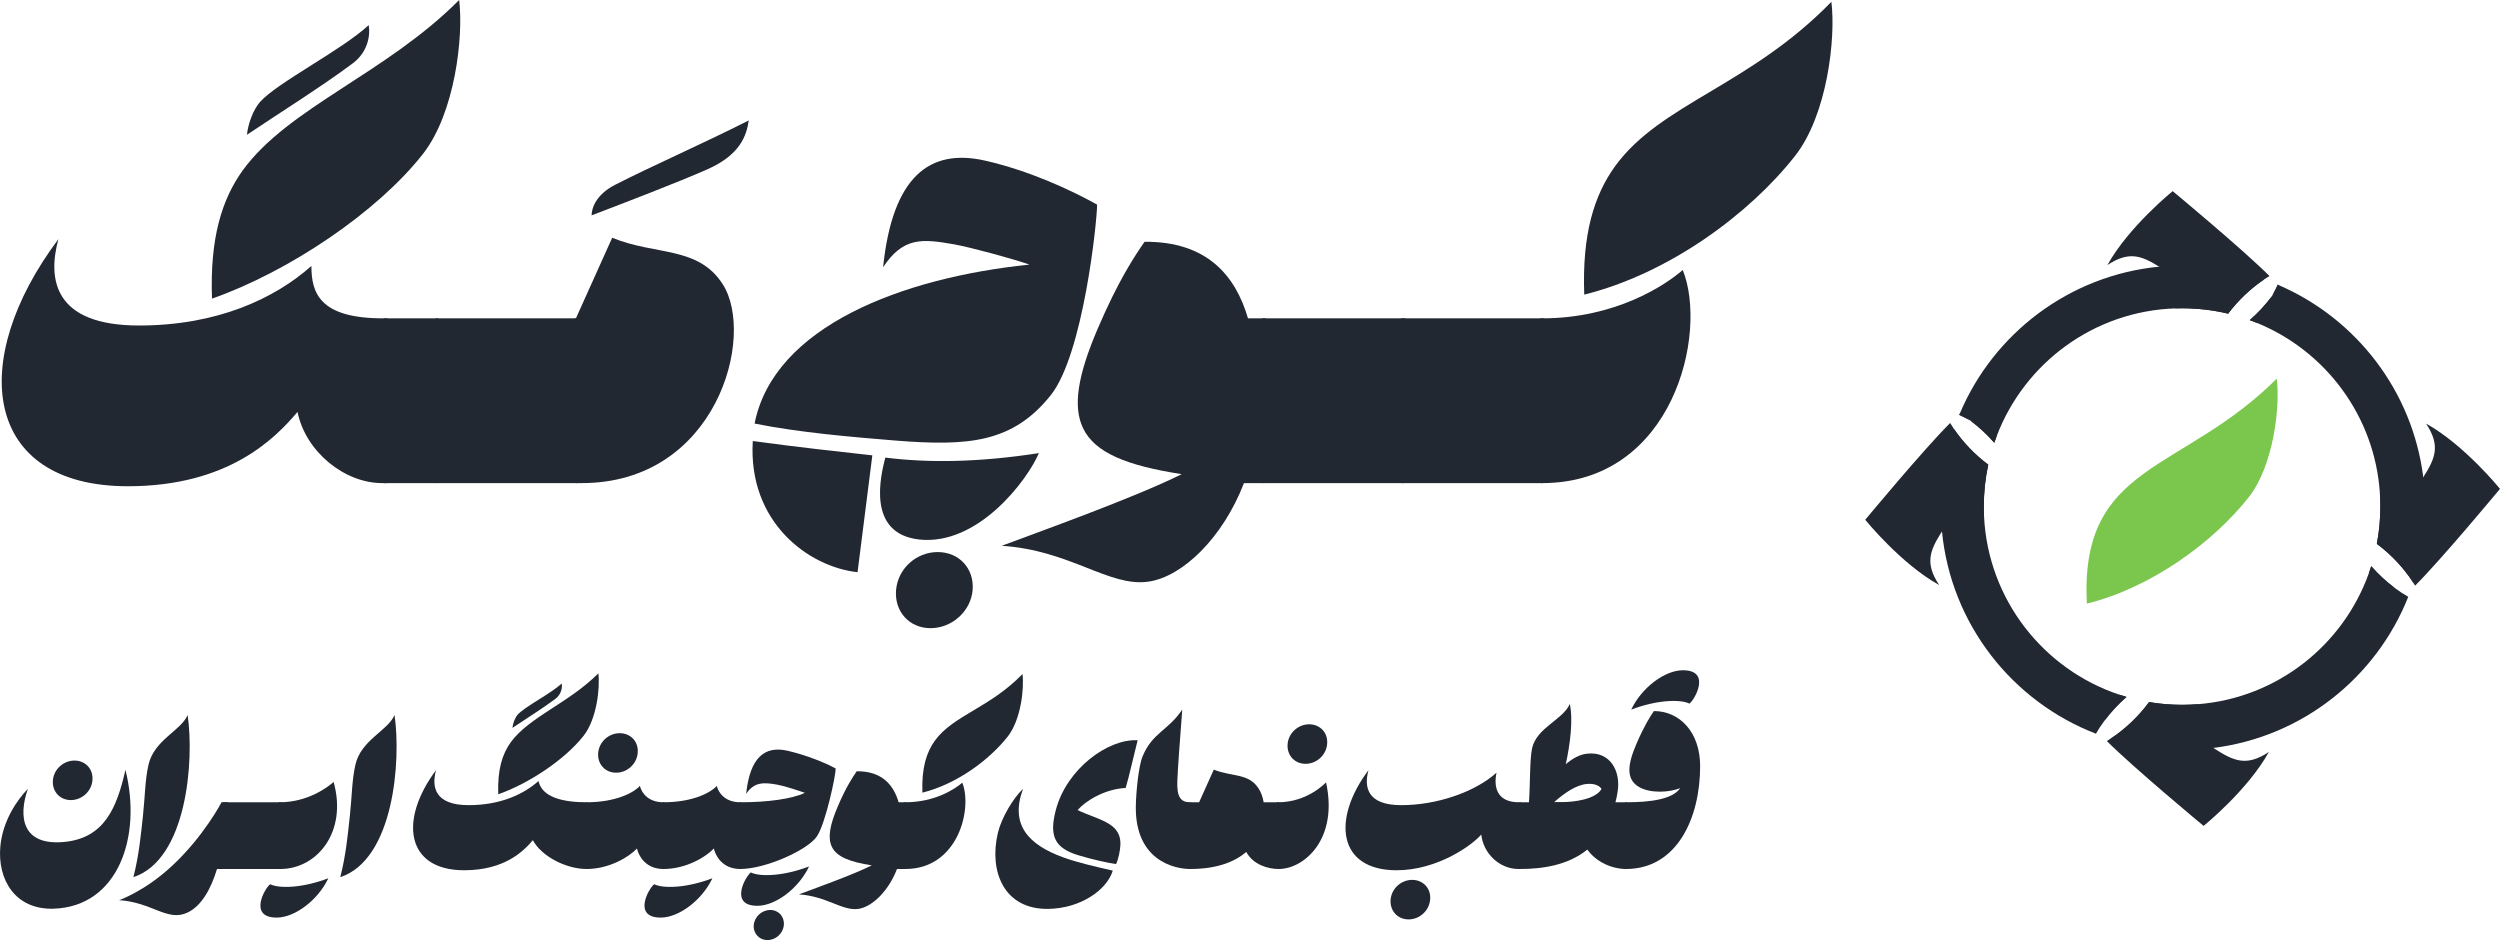
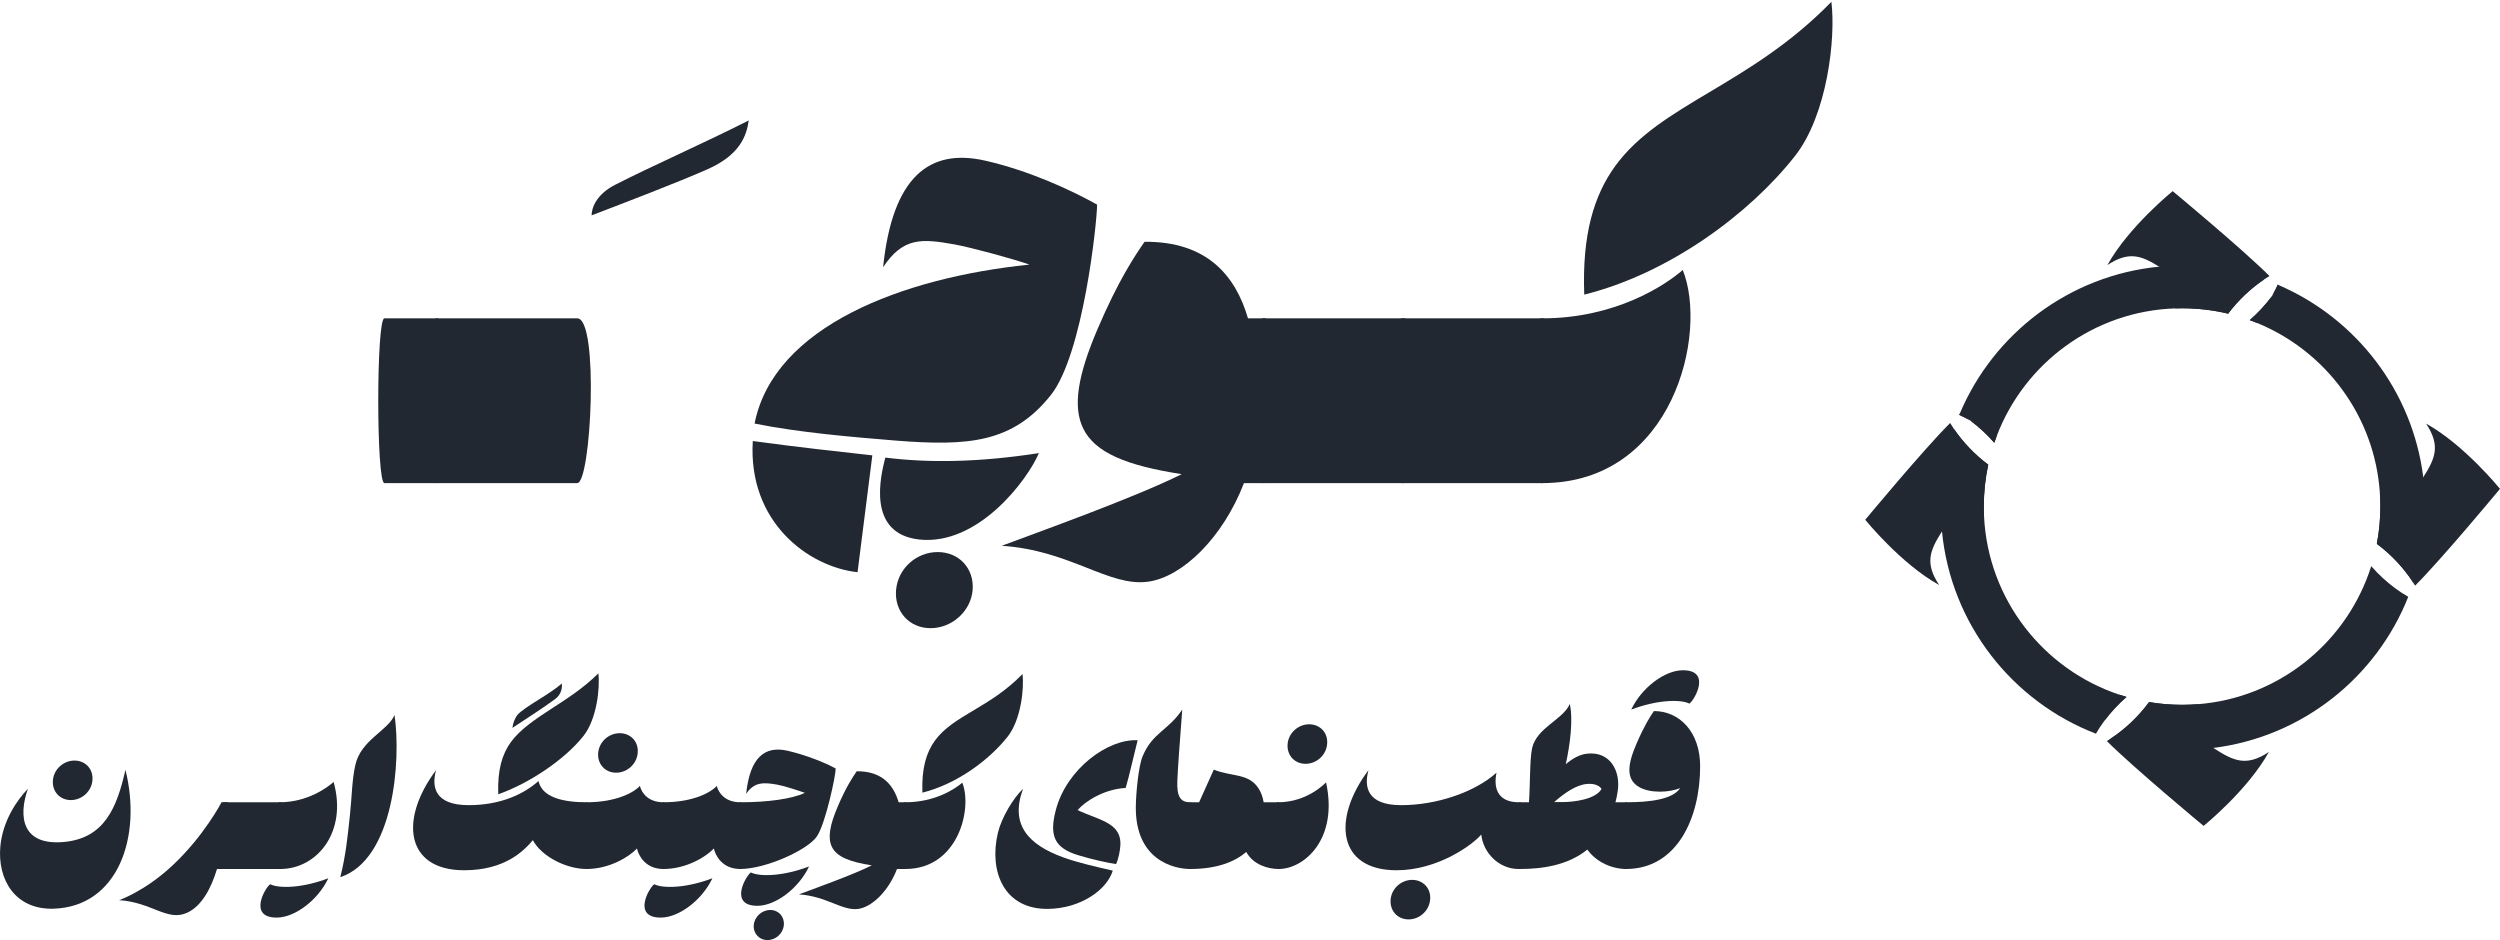
<svg xmlns="http://www.w3.org/2000/svg" id="Layer_1" viewBox="0 0 5293.92 1990.67">
  <defs>
    <style>
      .cls-1 {
        fill: #222831;
      }

      .cls-2 {
        fill: #7bc74d;
      }
    </style>
  </defs>
  <g>
    <path class="cls-1" d="M.65,1792.92c4.99-55.29,35.71-99.07,58.37-122.49-20.74,59.13-12.29,120.57,76.03,112.51,86.01-7.68,112.51-72.57,130.56-152.83,35.33,140.92-14.98,289.91-152.44,294.13-81.02,2.3-118.65-61.44-112.51-131.32ZM112,1652.38c1.92-23.42,22.27-41.85,45.69-41.85s40.32,18.43,38.01,41.85c-1.92,23.42-22.27,41.85-45.69,41.85s-39.93-18.43-38.01-41.85Z" />
-     <path class="cls-1" d="M302.85,1726.1c4.22-38.78,4.22-74.49,11.52-106.37,11.9-52.99,68.73-72.19,82.94-105.6,14.21,96.76-1.54,306.04-114.81,343.28,11.9-47.23,15.74-88.32,20.35-131.32Z" />
    <path class="cls-1" d="M480.63,1698.84c17.28,0,14.59,141.31-6.91,141.31h-14.21c-12.67,42.24-33.02,78.33-62.21,92.16-42.62,20.35-75.26-21.89-145.15-26.11,0,0,54.53-18.82,112.51-72.96,67.58-62.97,104.44-134.4,104.44-134.4h11.52Z" />
    <path class="cls-1" d="M473.72,1698.84h120.19c18.82,0,11.9,141.31,0,141.31h-120.19c-18.43,0-18.43-141.31,0-141.31Z" />
    <path class="cls-1" d="M585.85,1943.06c-60.67,0-24.96-62.59-13.82-70.65,19.2,9.6,69.12,8.06,123.26-12.67-21.89,46.46-71.04,83.33-109.44,83.33ZM593.53,1840.15c78.72,0,142.46-79.49,112.89-184.31-11.9,10.75-54.53,43.01-114.04,43.01-21.89,0-20.74,141.31,1.15,141.31Z" />
    <path class="cls-1" d="M740.98,1726.1c4.22-38.78,4.22-74.49,11.52-106.37,11.9-52.99,68.73-72.19,82.94-105.6,14.21,96.76-1.54,306.04-114.81,343.28,11.9-47.23,15.74-88.32,20.35-131.32Z" />
    <path class="cls-1" d="M923.37,1630.87c-9.6,34.94-3.46,74.11,69.12,74.11,67.58,0,116.73-23.42,147.84-51.07,7.68,34.94,52.61,44.93,101.76,44.93,9.6,0,9.98,141.31,0,141.31-43.77,0-96-27.26-113.66-61.05-19.2,22.66-59.13,63.74-145.53,63.74-124.03,0-137.85-107.52-59.52-211.96ZM1235.94,1557.92c-39.17,49.92-115.2,100.99-180.86,124.03-1.92-51.84,8.45-85.25,26.5-110.2,39.17-53.76,122.88-82.94,185.47-145.92,3.84,31.1-3.46,96.76-31.1,132.09ZM1096.17,1513.37c14.98-16.9,70.27-44.54,93.31-66.05,1.54,8.83-.77,23.04-13.44,32.64-26.11,19.58-66.43,44.93-91,61.44,1.15-10.37,5.76-21.89,11.14-28.03Z" />
    <path class="cls-1" d="M1242.09,1698.84c64.51,0,101.76-21.89,112.89-34.56,4.22,16.13,18.82,34.56,49.92,34.56,19.2,0,16.13,141.31,0,141.31-38.01,0-52.61-28.03-56.06-43.39-16.13,17.28-57.98,43.39-106.75,43.39-17.28,0-14.98-141.31,0-141.31ZM1266.66,1594.4c1.92-23.42,22.27-41.85,45.69-41.85s40.32,18.43,38.02,41.85c-1.92,23.42-22.27,41.85-45.69,41.85s-39.93-18.43-38.01-41.85Z" />
    <path class="cls-1" d="M1399.14,1943.06c-60.67,0-24.96-62.59-13.82-70.65,19.2,9.6,69.12,8.06,123.26-12.67-21.89,46.46-71.04,83.33-109.44,83.33ZM1404.9,1840.15c48.77,0,90.62-26.11,106.75-43.39,3.46,15.36,18.05,43.39,56.06,43.39,16.13,0,19.2-141.31,0-141.31-31.1,0-45.69-18.43-49.92-34.56-11.14,12.67-48.38,34.56-112.89,34.56-14.98,0-17.28,141.31,0,141.31Z" />
    <path class="cls-1" d="M1769.69,1627.42c0,14.59-21.12,115.2-39.55,143.23-19.2,29.18-109.05,69.5-162.43,69.5-14.98,0-13.82-141.31,0-141.31,57.6,0,109.05-6.91,136.7-19.97-14.21-4.99-43.39-14.59-58.37-17.28-28.03-4.99-48.77-6.53-66.05,19.58,8.06-77.57,39.55-102.52,87.93-91.39,37.63,8.83,78.33,24.58,101.76,37.63ZM1713.24,1834.77c-54.14,20.74-104.06,22.27-123.26,12.67-11.14,8.06-46.85,70.65,13.82,70.65,38.4,0,87.55-36.86,109.44-83.33ZM1659.87,1958.8c-1.54,17.66-16.9,31.87-34.56,31.87s-30.72-14.21-29.18-31.87c1.54-17.66,17.28-31.87,34.94-31.87s30.33,14.21,28.8,31.87Z" />
    <path class="cls-1" d="M1916.75,1840.15h-17.28c-18.05,46.85-52.61,80.25-81.79,84.48-33.79,4.99-66.81-26.88-125.95-30.72,29.57-11.13,113.66-41.09,154.36-61.44-47.23-7.3-74.49-18.43-84.48-39.17-9.22-18.82-4.61-45.69,12.29-85.25,18.05-42.24,31.87-62.59,40.32-74.88,53.37-.38,77.95,28.8,88.7,65.66h14.21c16.51,0,16.51,141.31-.38,141.31Z" />
    <path class="cls-1" d="M2037.71,1657.37c21.89,54.14-8.06,182.78-120.57,182.78-27.65,0-22.66-141.31,0-141.31,62.97,0,105.6-28.42,120.57-41.47ZM2134.09,1559.45c-39.17,49.92-108.28,100.99-180.86,119.04-1.92-51.84,8.45-85.25,26.5-110.2,39.17-53.76,115.2-68.73,185.47-140.92,3.84,31.1-3.46,96.76-31.1,132.09Z" />
    <path class="cls-1" d="M2112.97,1764.12c7.68-32.64,32.64-74.11,53.37-93.69-28.42,76.8,12.29,118.27,84.09,144.76,31.49,11.52,72.19,20.74,105.98,28.42-12.67,41.09-67.97,79.87-136.32,81.02-95.23,1.54-125.95-80.64-107.13-160.51ZM2283.08,1810.96c-49.92-15.36-61.82-40.7-47.23-96,23.04-87.17,110.59-150.91,173.18-147.45-5.76,21.89-18.82,80.25-25.34,100.99-46.08,2.69-85.25,28.03-101.76,46.85,0,0,4.99,3.07,36.09,14.98,29.18,11.52,56.06,23.42,54.53,58.75-.38,10.75-4.22,30.72-9.22,40.7-16.13-2.3-49.92-9.6-80.25-18.82Z" />
    <path class="cls-1" d="M2405.19,1706.9c.38-26.5,5.38-84.48,14.59-105.98,21.12-49.92,53.37-53.37,83.71-98.3-5.38,68.73-9.6,129.02-10.37,150.14-1.54,35.33,7.3,46.08,27.26,46.08,13.44,0,16.9,141.31,0,141.31-36.09,0-117.12-19.97-115.2-133.24Z" />
    <path class="cls-1" d="M2520.77,1698.84h18.43l31.1-69.12c37.25,15.36,73.73,6.91,94.84,39.93,4.99,7.68,8.83,17.66,10.75,29.18h31.49c11.14,0,11.14,141.31,0,141.31-22.66,0-53.76-9.22-68.35-36.09-24.58,21.12-62.59,36.09-118.27,36.09-13.82,0-13.82-141.31,0-141.31Z" />
    <path class="cls-1" d="M2706.62,1698.84c62.97,0,101.37-42.24,101.37-42.24,26.5,120.96-46.85,183.55-100.22,183.55-21.89,0-23.04-141.31-1.15-141.31ZM2726.59,1575.58c1.92-23.42,22.27-41.85,45.69-41.85s40.32,18.43,38.01,41.85c-1.92,23.42-22.27,41.85-45.69,41.85s-39.93-18.43-38.01-41.85Z" />
    <path class="cls-1" d="M2897.85,1630.87c-9.6,34.94-3.46,74.11,69.12,74.11,76.41,0,156.67-28.03,201.98-68.73-7.29,35.71,4.99,62.59,47.23,62.59h3.07c9.6,0,9.98,141.31,0,141.31h-3.84c-40.7,0-74.49-33.41-78.72-72.96-19.2,22.66-92.92,75.65-179.32,75.65-124.03,0-137.85-107.52-59.52-211.96ZM2944.7,1905.04c1.92-23.42,22.27-41.85,45.69-41.85s40.32,18.43,38.01,41.85c-1.92,23.42-22.27,41.85-45.69,41.85s-39.93-18.43-38.01-41.85Z" />
    <path class="cls-1" d="M3361.32,1799.06c-41.85,33.79-96.38,41.09-142.84,41.09-13.82,0-13.82-141.31,0-141.31h19.2c2.69-36.86,1.54-90.62,6.53-114.04,9.6-44.16,65.66-60.67,79.87-94.08,7.68,33.02.38,87.93-8.45,127.48,14.59-12.29,29.95-20.74,45.31-22.27,49.53-5.38,71.42,38.01,64.51,80.25-1.15,8.06-2.69,15.36-4.61,22.66h22.66c18.43,0,14.98,141.31,0,141.31-29.95,0-63.36-14.59-82.17-41.09ZM3307.95,1698.46c25.34,0,70.65-5.76,83.33-27.65-2.69-5.38-12.29-12.29-30.72-10.75-22.66,1.92-47.23,18.82-69.5,38.4h16.9Z" />
    <path class="cls-1" d="M3557.93,1668.89c-22.66,9.22-64.13,11.9-88.32-3.07-26.11-16.13-23.81-45.69-4.22-91,16.51-38.4,29.18-57.98,36.86-69.12,54.53,0,97.92,44.54,97.92,116.73,0,110.59-49.53,217.72-157.05,217.72-19.58,0-14.59-141.31,0-141.31,51.45,0,98.68-6.14,114.81-29.95ZM3454.25,1502.62c54.14-20.73,104.06-22.27,123.26-12.67,11.14-8.06,46.85-70.65-13.82-70.65-38.4,0-87.55,36.86-109.44,83.33Z" />
  </g>
  <g>
-     <path class="cls-1" d="M123.72,506.3c-23.7,86.28-8.53,182.99,170.66,182.99,166.87,0,288.23-57.84,365.03-126.1,0,56.89,17.07,110.93,151.7,110.93h7.58c23.7,0,24.65,348.91,0,348.91h-9.48c-79.64,0-162.13-66.37-179.19-150.75-47.41,55.94-146.01,157.39-359.34,157.39-306.24,0-340.38-265.47-146.96-523.36ZM895.49,326.15c-96.71,123.26-284.44,249.36-446.56,306.24-4.74-128,20.86-210.48,65.42-272.11C611.05,227.55,817.74,155.49,972.29,0c9.48,76.8-8.53,238.93-76.8,326.15ZM550.37,216.17c36.98-41.72,173.51-109.98,230.39-163.08,3.79,21.81-1.9,56.89-33.18,80.59-64.47,48.35-164.02,110.93-224.7,151.7,2.84-25.6,14.22-54.04,27.5-69.21Z" />
    <path class="cls-1" d="M813.95,674.11h112.77c17.65,0,11.17,348.91,0,348.91h-112.77c-17.29,0-17.29-348.91,0-348.91Z" />
    <path class="cls-1" d="M925.64,674.11h296.76c46.46,0,29.39,348.91,0,348.91h-296.76c-45.51,0-45.51-348.91,0-348.91Z" />
    <path class="cls-1" d="M1252.75,456.04c0-18.01,12.33-45.51,49.3-64.47,77.75-39.82,182.04-85.33,283.49-136.53-4.74,33.18-18.96,73.01-87.23,103.35-59.73,26.55-181.09,73.01-245.56,97.66Z" />
-     <path class="cls-1" d="M1219.56,674.11l76.8-170.66c91.97,37.92,182.04,17.07,234.19,98.6,70.16,109.98-13.27,420.97-298.66,420.97h-12.33c-36.98,0-36.98-348.91,0-348.91Z" />
    <path class="cls-1" d="M1594.07,933.9c89.12,12.33,201,24.65,253.15,30.34l-31.29,247.46c-104.29-11.38-232.29-106.19-221.86-277.8ZM2180.01,560.34c-35.08-12.33-122.31-36.03-158.34-42.67-69.21-12.33-109.03-16.12-151.7,48.35,19.91-191.52,97.66-253.15,217.12-225.65,91.02,20.86,178.25,60.68,236.08,92.92,0,36.03-29.39,316.67-97.66,402.95-80.59,101.45-174.45,109.03-329,96.71-92.92-7.58-204.79-17.07-298.66-36.03,40.77-205.74,312.88-309.09,582.15-336.58ZM2199.92,959.5c-128.94,19.91-234.19,20.86-325.21,9.48-9.48,36.98-40.77,161.18,72.06,173.51,124.2,13.27,228.5-125.15,253.15-182.99ZM1897.47,1249.62c3.79-45.51,42.67-80.59,88.18-80.59s77.75,35.08,73.95,80.59c-3.79,44.56-43.61,80.59-89.12,80.59s-76.8-36.03-73.01-80.59Z" />
    <path class="cls-1" d="M2676.82,1023.02h-42.67c-44.56,115.67-129.89,198.16-201.95,208.59-83.43,12.33-164.97-66.37-310.98-75.85,73-27.5,280.64-101.45,381.14-151.7-116.62-18.01-183.94-45.51-208.59-96.71-22.75-46.46-11.38-112.83,30.34-210.48,44.56-104.29,78.69-154.54,99.55-184.88,131.79-.95,192.47,71.11,219.02,162.13h35.08c40.77,0,40.77,348.91-.95,348.91Z" />
    <path class="cls-1" d="M2675.88,674.11h296.76c46.46,0,29.39,348.91,0,348.91h-296.76c-45.51,0-45.51-348.91,0-348.91Z" />
    <path class="cls-1" d="M2969.8,674.11h296.76c46.46,0,29.39,348.91,0,348.91h-296.76c-45.51,0-45.51-348.91,0-348.91Z" />
    <path class="cls-1" d="M3563.32,571.72c54.04,133.69-19.91,451.31-297.71,451.31-68.26,0-55.94-348.91,0-348.91,155.49,0,260.73-70.16,297.71-102.4ZM3801.3,329.95c-96.71,123.26-267.37,249.36-446.56,293.92-4.74-128,20.86-210.48,65.42-272.11,96.71-132.74,284.44-169.71,457.94-347.96,9.48,76.8-8.53,238.93-76.8,326.15Z" />
  </g>
  <g>
    <path class="cls-1" d="M4811.29,626.71c-7.95,14.78-19.25,34.69-32.74,56.79-4.8-1.99-9.69-3.85-14.57-5.63,17.55-15.27,33.73-32.74,47.31-51.16Z" />
    <path class="cls-1" d="M4805.74,584.49c-3.81,2.28-7.57,4.68-11.3,7.2-28.48,19.08-55.3,44.66-76.2,72.52-31.29-7.49-63.99-11.42-97.56-11.42-4.76,0-9.52.08-14.28.25-7.04-16.23,10.84-23.22,77.28-2.73-21.15-19.25-75.75-62.21-99.22-77.69-4.3-2.81-8.44-5.46-12.42-7.95-38.2-23.92-64.61-33.07-109.44-3.39,44.74-80.92,138.17-156.54,138.17-156.54,0,0,148.35,123.06,204.97,179.77Z" />
    <path class="cls-1" d="M4455.82,1526.86c7.82-14.57,18.92-34.11,32.08-55.8,5.01,1.66,10.06,3.23,15.15,4.72-17.51,15.27-33.65,32.7-47.23,51.08Z" />
    <path class="cls-1" d="M4804.46,1592.39c-44.74,80.96-138.17,156.54-138.17,156.54,0,0-148.35-123.06-204.97-179.77,2.57-1.53,5.09-3.15,7.62-4.76,30.8-19.95,59.85-47.56,81.91-77.73,22.72,3.85,46.03,5.84,69.83,5.84,11.42,0,22.77-.46,33.94-1.37,17.96,22.35,7.08,36.43-71.24,12.25,21.11,19.21,75.71,62.17,99.22,77.69,1.45.95,2.86,1.86,4.26,2.73,42.76,27.61,69.62,40.36,117.59,8.57Z" />
    <path class="cls-1" d="M4200.84,1072.63c0,6.95.17,13.87.5,20.74-18.5,10.89-27.9-4.84-6.04-75.58-19.25,21.11-62.17,75.71-77.69,99.22-1.86,2.86-3.64,5.63-5.34,8.32-25.79,40.44-36.71,67.1-5.96,113.5-80.96-44.7-156.54-138.17-156.54-138.17,0,0,123.06-148.35,179.77-204.93,2.52,4.22,5.22,8.4,8.03,12.54,19.25,28.35,44.87,55.01,72.68,75.75-6.17,28.56-9.4,58.2-9.4,88.62Z" />
    <path class="cls-1" d="M4228.37,922.79c-1.86,4.88-3.64,9.81-5.34,14.82-15.31-17.59-32.78-33.78-51.2-47.39,14.74,7.95,34.56,19.21,56.54,32.58Z" />
-     <path class="cls-1" d="M5071.85,1245.61c-14.53-7.82-34.02-18.83-55.59-31.95,1.78-4.88,3.44-9.81,4.97-14.78,15.15,17.34,32.41,33.32,50.62,46.73Z" />
    <path class="cls-1" d="M5293.92,1035.17s-123.06,148.39-179.77,205.01c-1.2-2.07-2.48-4.1-3.81-6.17-19.66-30.84-47.15-60.06-77.24-82.37,4.88-25.58,7.45-51.99,7.45-79.02,0-9.56-.33-19.04-.99-28.39,20.28-14.03,31.71-.37,8.82,73.84,19.25-21.15,62.17-75.75,77.69-99.22,1.86-2.81,3.64-5.59,5.38-8.28,25.79-40.48,36.67-67.14,5.92-113.58,80.96,44.74,156.54,138.17,156.54,138.17Z" />
    <path class="cls-1" d="M4794.44,591.7c-28.48,19.08-55.3,44.66-76.2,72.52-31.29-7.49-63.99-11.42-97.56-11.42-4.76,0-9.52.08-14.28.25-172.89,5.75-319.3,116.06-378.03,269.75-1.86,4.88-3.64,9.81-5.34,14.82-15.31-17.59-32.78-33.78-51.2-47.39-10.76-5.79-18.83-9.85-23.01-11.67.41-.99.83-1.95,1.24-2.94,71.53-169.38,231.46-292.27,421.99-310.94,16.64-1.66,33.53-2.48,50.62-2.48,60.27,0,118.05,10.39,171.78,29.51Z" />
    <path class="cls-1" d="M4455.82,1526.86c-6.5,8.78-12.38,17.76-17.55,26.82-177.2-68.3-306.92-232.13-326-428.37-1.61-16.56-2.44-33.32-2.44-50.29,0-58.4,9.77-114.49,27.73-166.77,19.25,28.35,44.87,55.01,72.68,75.75-6.17,28.56-9.4,58.2-9.4,88.62,0,6.95.17,13.87.5,20.74,8.57,176.37,126,324.22,286.56,377.7,5.01,1.66,10.06,3.23,15.15,4.72-17.51,15.27-33.65,32.7-47.23,51.08Z" />
    <path class="cls-1" d="M5099.67,1263.74c-67.63,170.78-224.34,296.57-412.8,320.08-21.03,2.65-42.47,4.02-64.2,4.02-53.56,0-105.22-8.2-153.73-23.43,30.8-19.95,59.85-47.56,81.91-77.73,22.72,3.85,46.03,5.84,69.83,5.84,11.42,0,22.77-.46,33.94-1.37,167.51-13.37,307.33-125.17,361.64-277.49,1.78-4.88,3.44-9.81,4.97-14.78,15.15,17.34,32.41,33.32,50.62,46.73,9.06,6.75,18.42,12.83,27.82,18.13Z" />
    <path class="cls-1" d="M5135.47,1075.03c0,55.51-8.82,108.94-25.12,158.99-19.66-30.84-47.15-60.06-77.24-82.37,4.88-25.58,7.45-51.99,7.45-79.02,0-9.56-.33-19.04-.99-28.39-10.89-163.75-115.69-301.75-261.02-360.73-4.8-1.99-9.69-3.85-14.57-5.63,17.55-15.27,33.73-32.74,47.31-51.16,5.96-11.09,10.1-19.29,11.8-23.35-.21-.25-.41-.54-.62-.79,1.28.54,2.61,1.12,3.89,1.66,163.04,70.66,282.17,223.52,305.1,406.34,2.65,21.11,4.01,42.63,4.01,64.45Z" />
-     <path class="cls-2" d="M4821.26,801.76c-201.95,201.5-417.44,177.74-402.21,476.5,137.71-34.23,268.88-131.13,343.18-225.88,52.48-67.01,66.31-191.6,59.02-250.63Z" />
    <path class="cls-1" d="M4811.29,626.71c5.96-11.09,10.1-19.29,11.8-23.35-.21-.25-.41-.54-.62-.79,1.28.54,2.61,1.12,3.89,1.66-4.55,7.62-9.6,15.11-15.07,22.48Z" />
    <path class="cls-1" d="M4171.83,890.21c-10.76-5.79-18.83-9.85-23.01-11.67.41-.99.83-1.95,1.24-2.94,7.37,4.43,14.65,9.31,21.77,14.61Z" />
  </g>
</svg>